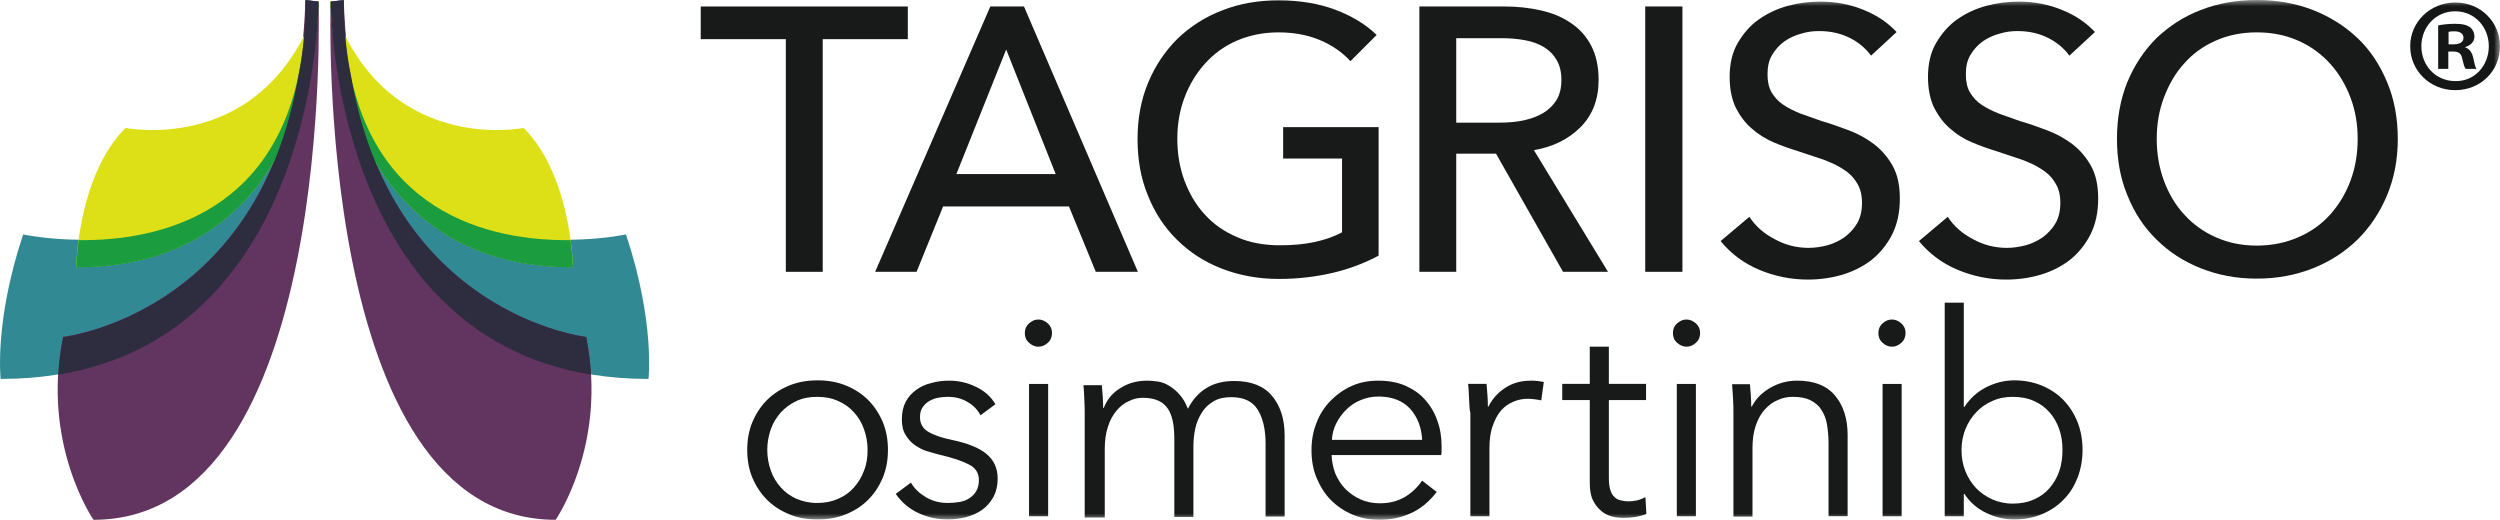
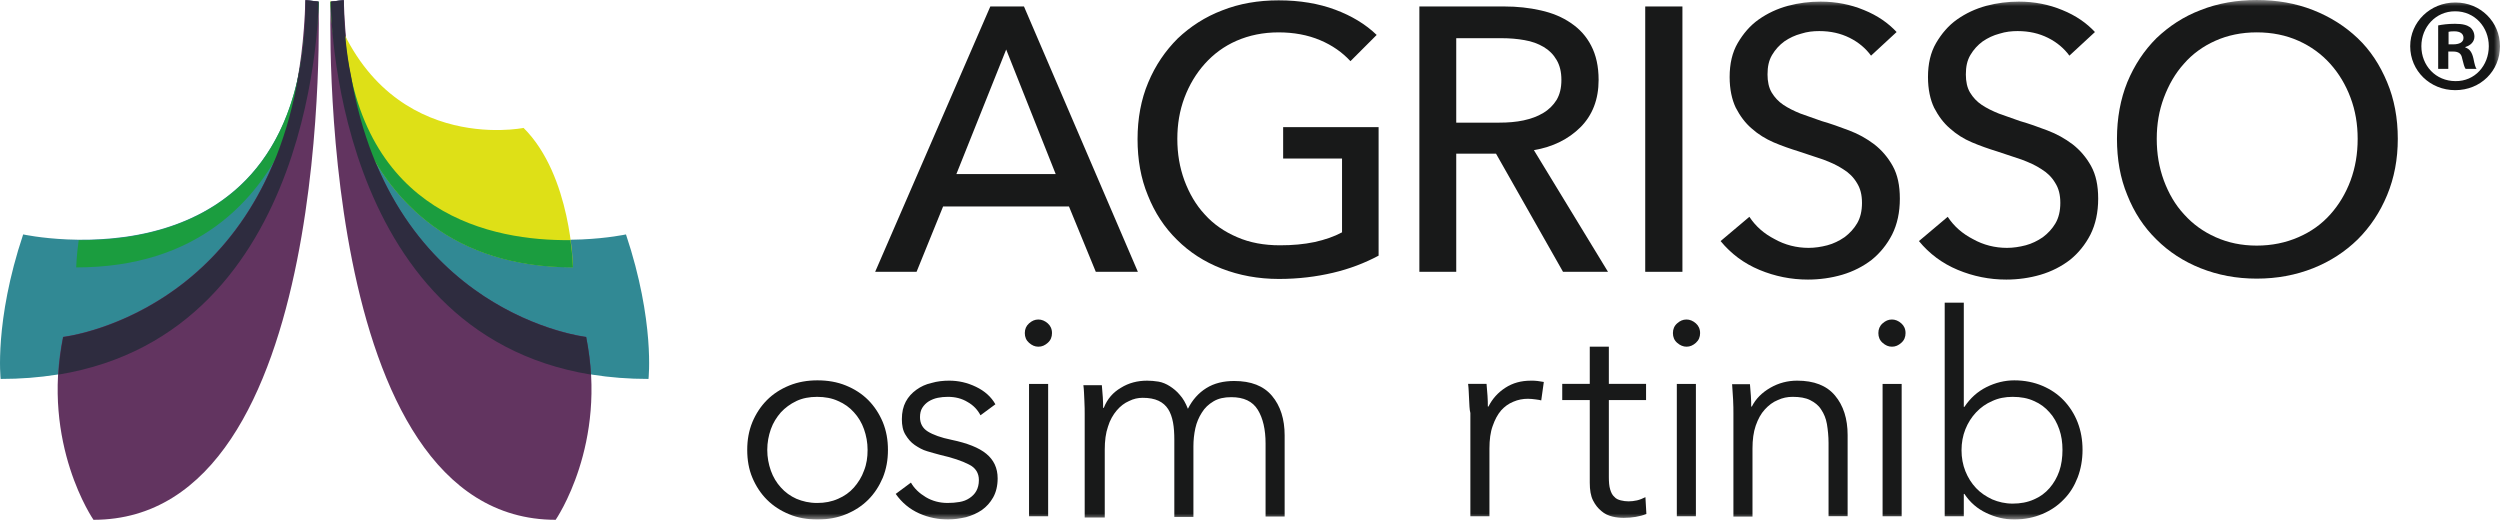
<svg xmlns="http://www.w3.org/2000/svg" xmlns:xlink="http://www.w3.org/1999/xlink" width="202px" height="42px" viewBox="0 0 202 42" version="1.1">
  <title>Group 46</title>
  <defs>
    <polygon id="path-1" points="0 42 202 42 202 0 0 0" />
  </defs>
  <g id="Page-1" stroke="none" stroke-width="1" fill="none" fill-rule="evenodd">
    <g id="Desktop" transform="translate(-264, -32)">
      <g id="Group-46" transform="translate(264, 32)">
        <path d="M26.714,0.129 C26.714,0.129 26.714,30.618 52.398,30.618 C52.398,30.618 52.933,25.984 50.579,18.941 C50.579,18.941 27.76,23.925 27.76,0.002 L26.714,0.129 Z" id="Fill-1" fill="#318994" />
        <path d="M26.714,0.129 C26.714,0.129 25.296,42 44.897,42 C44.897,42 49.128,35.895 47.363,27.216 C47.363,27.216 28.479,25.101 27.778,0.002 L26.714,0.129 Z" id="Fill-3" fill="#623460" />
        <path d="M26.714,0.129 C26.714,0.129 26.714,21.589 46.297,21.589 C46.297,21.589 46.185,14.197 42.305,10.335 C42.305,10.335 30.813,12.689 26.714,0.02 L26.714,0.129 Z" id="Fill-5" fill="#DEE017" />
        <path d="M46.296,21.607 C46.296,21.607 46.276,20.725 46.092,19.401 C39.843,19.475 29.121,17.414 27.871,2.888 C27.45,2.059 27.063,1.158 26.731,0.148 L26.695,0.148 C26.713,0.13 26.713,21.607 46.296,21.607" id="Fill-7" fill="#1B9D3F" />
        <path d="M47.748,30.268 C47.693,29.294 47.563,28.281 47.363,27.233 C47.363,27.233 31.642,25.468 28.35,6.069 C27.982,4.284 27.778,2.281 27.778,0.019 L26.732,0.129 C26.714,0.129 26.714,26.83 47.748,30.268" id="Fill-9" fill="#2E2C3F" />
        <path d="M25.739,0.129 C25.739,0.129 25.739,30.618 0.053,30.618 C0.053,30.618 -0.482,25.984 1.872,18.941 C1.872,18.941 24.691,23.925 24.691,0.002 L25.739,0.129 Z" id="Fill-11" fill="#318994" />
        <path d="M25.739,0.129 C25.739,0.129 27.155,42 7.554,42 C7.554,42 3.323,35.895 5.09,27.216 C5.09,27.216 23.972,25.101 24.673,0.002 L25.739,0.129 Z" id="Fill-13" fill="#623460" />
-         <path d="M25.739,0.129 C25.739,0.129 25.739,21.589 6.156,21.589 C6.156,21.589 6.266,14.197 10.146,10.335 C10.146,10.335 21.638,12.689 25.739,0.02 L25.739,0.129 Z" id="Fill-15" fill="#DEE017" />
        <path d="M6.157,21.607 C6.157,21.607 6.175,20.725 6.359,19.401 C12.61,19.475 23.33,17.414 24.582,2.888 C25.003,2.059 25.39,1.158 25.72,0.148 L25.756,0.148 C25.74,0.13 25.74,21.607 6.157,21.607" id="Fill-17" fill="#1B9D3F" />
        <path d="M4.722,30.268 C4.776,29.294 4.906,28.281 5.108,27.233 C5.108,27.233 20.829,25.468 24.121,6.069 C24.487,4.284 24.69,2.281 24.69,0.019 L25.738,0.129 C25.738,0.129 25.738,26.83 4.722,30.268" id="Fill-19" fill="#2E2C3F" />
-         <polygon id="Fill-21" fill="#181919" points="66.476 21.963 63.495 21.963 63.495 3.164 56.619 3.164 56.619 0.524 73.351 0.524 73.351 3.164 66.476 3.164" />
        <path d="M77.274,14.067 L85.301,14.067 L81.3,4.001 L77.274,14.067 Z M74.058,21.964 L70.712,21.964 L80.018,0.523 L82.737,0.523 L91.941,21.964 L88.541,21.964 L86.373,16.683 L76.202,16.683 L74.058,21.964 Z" id="Fill-23" fill="#181919" />
        <path d="M109.117,4.942 C108.464,4.235 107.653,3.66 106.659,3.243 C105.664,2.823 104.54,2.616 103.312,2.616 C102.059,2.616 100.933,2.851 99.914,3.294 C98.894,3.74 98.057,4.367 97.351,5.151 C96.646,5.936 96.097,6.851 95.703,7.895 C95.312,8.941 95.128,10.04 95.128,11.218 C95.128,12.42 95.312,13.518 95.703,14.59 C96.097,15.634 96.62,16.551 97.351,17.336 C98.057,18.12 98.922,18.719 99.966,19.165 C100.986,19.61 102.136,19.82 103.418,19.82 C104.437,19.82 105.351,19.74 106.214,19.558 C107.05,19.374 107.809,19.113 108.436,18.773 L108.436,12.811 L103.678,12.811 L103.678,10.275 L111.391,10.275 L111.391,20.656 C110.267,21.257 109.039,21.727 107.705,22.04 C106.371,22.356 104.908,22.539 103.338,22.539 C101.665,22.539 100.122,22.25 98.71,21.701 C97.299,21.152 96.097,20.369 95.102,19.374 C94.084,18.38 93.3,17.178 92.75,15.792 C92.175,14.406 91.914,12.889 91.914,11.244 C91.914,9.57 92.201,8.027 92.776,6.667 C93.351,5.281 94.162,4.105 95.156,3.111 C96.177,2.144 97.377,1.36 98.762,0.836 C100.15,0.287 101.665,0.028 103.312,0.028 C105.038,0.028 106.555,0.287 107.889,0.785 C109.22,1.282 110.344,1.961 111.235,2.823 L109.117,4.942 Z" id="Fill-25" fill="#181919" />
        <path d="M117.692,9.909 L121.142,9.909 C121.849,9.909 122.502,9.857 123.103,9.728 C123.704,9.596 124.227,9.412 124.698,9.125 C125.141,8.865 125.508,8.498 125.77,8.078 C126.032,7.635 126.161,7.112 126.161,6.459 C126.161,5.804 126.032,5.283 125.77,4.838 C125.508,4.392 125.167,4.053 124.722,3.791 C124.279,3.53 123.783,3.346 123.18,3.242 C122.605,3.138 121.978,3.086 121.324,3.086 L117.664,3.086 L117.664,9.909 L117.692,9.909 Z M117.692,21.964 L114.685,21.964 L114.685,0.523 L121.559,0.523 C122.579,0.523 123.572,0.628 124.488,0.838 C125.429,1.048 126.239,1.385 126.92,1.856 C127.627,2.328 128.174,2.929 128.565,3.687 C128.961,4.446 129.168,5.361 129.168,6.459 C129.168,8.028 128.671,9.308 127.705,10.277 C126.736,11.243 125.481,11.87 123.939,12.132 L129.927,21.964 L126.293,21.964 L120.88,12.419 L117.664,12.419 L117.664,21.964 L117.692,21.964 Z" id="Fill-27" fill="#181919" />
        <mask id="mask-2" fill="white">
          <use xlink:href="#path-1" />
        </mask>
        <g id="Clip-30" />
        <polygon id="Fill-29" fill="#181919" mask="url(#mask-2)" points="132.934 21.962 135.94 21.962 135.94 0.523 132.934 0.523" />
        <path d="M151.18,4.497 C150.762,3.922 150.187,3.425 149.457,3.06 C148.724,2.694 147.911,2.511 146.997,2.511 C146.5,2.511 146.031,2.562 145.533,2.72 C145.038,2.85 144.593,3.06 144.174,3.347 C143.782,3.635 143.443,4 143.181,4.445 C142.92,4.891 142.816,5.386 142.816,6.015 C142.816,6.59 142.92,7.085 143.153,7.478 C143.391,7.87 143.704,8.209 144.096,8.471 C144.487,8.734 144.958,8.968 145.481,9.178 C146.005,9.361 146.58,9.571 147.181,9.779 C147.911,9.988 148.644,10.25 149.403,10.538 C150.161,10.825 150.814,11.19 151.443,11.662 C152.044,12.133 152.541,12.708 152.933,13.413 C153.324,14.12 153.508,14.982 153.508,16.055 C153.508,17.151 153.3,18.119 152.881,18.956 C152.462,19.767 151.912,20.445 151.232,20.995 C150.555,21.518 149.742,21.937 148.854,22.199 C147.965,22.46 147.025,22.59 146.082,22.59 C144.725,22.59 143.415,22.328 142.161,21.805 C140.905,21.282 139.861,20.499 139.024,19.479 L141.35,17.518 C141.848,18.277 142.526,18.878 143.391,19.321 C144.228,19.793 145.168,20.028 146.136,20.028 C146.631,20.028 147.155,19.95 147.65,19.819 C148.147,19.689 148.618,19.453 149.037,19.166 C149.457,18.852 149.796,18.485 150.058,18.041 C150.317,17.596 150.449,17.047 150.449,16.394 C150.449,15.739 150.317,15.218 150.032,14.773 C149.768,14.327 149.403,13.962 148.932,13.674 C148.462,13.361 147.939,13.125 147.312,12.89 C146.683,12.682 146.056,12.472 145.35,12.237 C144.671,12.027 143.99,11.792 143.313,11.504 C142.656,11.216 142.057,10.851 141.534,10.38 C141.011,9.937 140.592,9.361 140.252,8.707 C139.939,8.054 139.755,7.217 139.755,6.223 C139.755,5.152 139.965,4.236 140.408,3.477 C140.853,2.72 141.404,2.065 142.109,1.57 C142.816,1.073 143.599,0.707 144.463,0.472 C145.35,0.236 146.214,0.13 147.103,0.13 C148.357,0.13 149.535,0.366 150.607,0.811 C151.705,1.255 152.565,1.858 153.246,2.588 L151.18,4.497 Z" id="Fill-31" fill="#181919" mask="url(#mask-2)" />
        <path d="M167.207,4.497 C166.788,3.922 166.213,3.425 165.482,3.06 C164.749,2.694 163.939,2.511 163.022,2.511 C162.553,2.511 162.056,2.562 161.561,2.72 C161.064,2.85 160.618,3.06 160.199,3.347 C159.808,3.635 159.468,4 159.207,4.445 C158.945,4.891 158.841,5.386 158.841,6.015 C158.841,6.59 158.945,7.085 159.179,7.478 C159.416,7.87 159.73,8.209 160.121,8.471 C160.512,8.734 160.986,8.968 161.509,9.178 C162.03,9.361 162.605,9.571 163.206,9.779 C163.939,9.988 164.669,10.25 165.428,10.538 C166.187,10.825 166.84,11.19 167.469,11.662 C168.07,12.133 168.567,12.708 168.958,13.413 C169.349,14.12 169.533,14.982 169.533,16.055 C169.533,17.151 169.325,18.119 168.906,18.956 C168.489,19.767 167.938,20.445 167.259,20.995 C166.58,21.518 165.768,21.937 164.879,22.199 C163.993,22.46 163.05,22.59 162.108,22.59 C160.75,22.59 159.44,22.328 158.186,21.805 C156.933,21.282 155.886,20.499 155.05,19.479 L157.376,17.518 C157.873,18.277 158.554,18.878 159.416,19.321 C160.253,19.793 161.193,20.028 162.162,20.028 C162.659,20.028 163.18,19.95 163.677,19.819 C164.172,19.689 164.645,19.453 165.063,19.166 C165.482,18.852 165.821,18.485 166.083,18.041 C166.343,17.596 166.474,17.047 166.474,16.394 C166.474,15.739 166.343,15.218 166.057,14.773 C165.795,14.327 165.428,13.962 164.959,13.674 C164.488,13.361 163.965,13.125 163.338,12.89 C162.709,12.682 162.084,12.472 161.377,12.237 C160.696,12.027 160.015,11.792 159.338,11.504 C158.658,11.216 158.083,10.851 157.559,10.38 C157.036,9.937 156.617,9.361 156.278,8.707 C155.964,8.054 155.781,7.217 155.781,6.223 C155.781,5.152 155.992,4.236 156.435,3.477 C156.879,2.72 157.43,2.065 158.135,1.57 C158.841,1.073 159.624,0.707 160.488,0.472 C161.377,0.236 162.24,0.13 163.128,0.13 C164.384,0.13 165.56,0.366 166.632,0.811 C167.73,1.255 168.591,1.858 169.272,2.588 L167.207,4.497 Z" id="Fill-32" fill="#181919" mask="url(#mask-2)" />
        <path d="M190.499,11.217 C190.499,10.041 190.318,8.943 189.924,7.896 C189.533,6.85 188.984,5.935 188.279,5.151 C187.572,4.366 186.71,3.739 185.716,3.296 C184.721,2.85 183.599,2.615 182.343,2.615 C181.115,2.615 179.989,2.85 178.997,3.296 C178.003,3.739 177.142,4.366 176.461,5.151 C175.754,5.935 175.233,6.85 174.84,7.896 C174.449,8.943 174.265,10.041 174.265,11.217 C174.265,12.421 174.449,13.517 174.84,14.589 C175.233,15.636 175.754,16.55 176.487,17.335 C177.194,18.12 178.031,18.721 179.023,19.164 C180.017,19.609 181.115,19.845 182.343,19.845 C183.571,19.845 184.697,19.609 185.716,19.164 C186.736,18.721 187.572,18.12 188.279,17.335 C188.984,16.55 189.533,15.636 189.924,14.589 C190.318,13.517 190.499,12.421 190.499,11.217 M193.742,11.217 C193.742,12.864 193.454,14.38 192.879,15.765 C192.304,17.151 191.52,18.329 190.499,19.348 C189.479,20.342 188.279,21.127 186.892,21.676 C185.506,22.225 183.99,22.513 182.343,22.513 C180.696,22.513 179.207,22.225 177.819,21.676 C176.435,21.127 175.233,20.342 174.239,19.348 C173.221,18.355 172.434,17.151 171.887,15.765 C171.312,14.38 171.051,12.864 171.051,11.217 C171.051,9.544 171.336,8.002 171.887,6.64 C172.462,5.256 173.245,4.078 174.239,3.086 C175.257,2.118 176.435,1.335 177.819,0.812 C179.207,0.263 180.724,0.001 182.343,0.001 C183.99,0.001 185.48,0.263 186.892,0.812 C188.279,1.359 189.479,2.118 190.499,3.086 C191.52,4.052 192.304,5.256 192.879,6.64 C193.454,8.002 193.742,9.544 193.742,11.217" id="Fill-33" fill="#181919" mask="url(#mask-2)" />
        <path d="M70.101,36.353 C70.101,35.752 69.995,35.203 69.812,34.68 C69.63,34.156 69.342,33.685 69.003,33.32 C68.661,32.928 68.218,32.613 67.723,32.403 C67.226,32.17 66.649,32.066 66.022,32.066 C65.395,32.066 64.846,32.17 64.349,32.403 C63.852,32.641 63.434,32.952 63.093,33.32 C62.754,33.711 62.468,34.156 62.284,34.68 C62.101,35.203 61.995,35.752 61.995,36.353 C61.995,36.954 62.101,37.503 62.284,38.026 C62.468,38.549 62.754,39.019 63.093,39.386 C63.434,39.777 63.88,40.091 64.349,40.301 C64.846,40.51 65.395,40.64 66.022,40.64 C66.649,40.64 67.198,40.536 67.723,40.301 C68.218,40.091 68.661,39.777 69.003,39.386 C69.342,38.993 69.63,38.549 69.812,38.026 C70.023,37.503 70.101,36.954 70.101,36.353 M71.746,36.353 C71.746,37.164 71.616,37.894 71.329,38.601 C71.041,39.28 70.648,39.883 70.153,40.378 C69.656,40.876 69.055,41.267 68.348,41.555 C67.643,41.844 66.886,41.974 66.048,41.974 C65.237,41.974 64.455,41.844 63.774,41.555 C63.069,41.267 62.468,40.876 61.971,40.378 C61.474,39.883 61.08,39.28 60.793,38.601 C60.505,37.922 60.376,37.164 60.376,36.353 C60.376,35.542 60.505,34.809 60.793,34.105 C61.08,33.424 61.474,32.823 61.971,32.325 C62.468,31.828 63.069,31.437 63.774,31.149 C64.481,30.862 65.237,30.732 66.048,30.732 C66.886,30.732 67.643,30.862 68.348,31.149 C69.055,31.437 69.656,31.828 70.153,32.325 C70.648,32.823 71.041,33.424 71.329,34.105 C71.616,34.809 71.746,35.542 71.746,36.353" id="Fill-34" fill="#181919" mask="url(#mask-2)" />
        <path d="M79.224,33.555 C78.99,33.109 78.649,32.744 78.18,32.482 C77.709,32.195 77.186,32.065 76.585,32.065 C76.295,32.065 76.034,32.091 75.772,32.143 C75.512,32.195 75.251,32.301 75.041,32.43 C74.834,32.56 74.65,32.744 74.52,32.954 C74.388,33.163 74.336,33.425 74.336,33.712 C74.336,34.21 74.544,34.601 74.963,34.863 C75.381,35.124 76.01,35.36 76.898,35.541 C78.152,35.803 79.094,36.17 79.695,36.666 C80.296,37.163 80.61,37.816 80.61,38.652 C80.61,39.253 80.48,39.779 80.244,40.196 C80.009,40.615 79.695,40.955 79.33,41.214 C78.937,41.478 78.517,41.66 78.048,41.791 C77.577,41.895 77.082,41.973 76.609,41.973 C75.8,41.973 75.015,41.817 74.259,41.478 C73.5,41.136 72.871,40.615 72.374,39.908 L73.604,38.994 C73.865,39.463 74.282,39.856 74.806,40.17 C75.329,40.483 75.932,40.639 76.559,40.639 C76.898,40.639 77.212,40.615 77.525,40.561 C77.84,40.509 78.102,40.406 78.336,40.248 C78.571,40.09 78.755,39.908 78.885,39.673 C79.016,39.437 79.094,39.15 79.094,38.784 C79.094,38.235 78.833,37.792 78.284,37.528 C77.735,37.241 76.95,36.979 75.932,36.746 C75.616,36.666 75.277,36.562 74.911,36.458 C74.544,36.352 74.231,36.17 73.917,35.961 C73.604,35.751 73.368,35.464 73.16,35.124 C72.949,34.785 72.871,34.365 72.871,33.868 C72.871,33.319 72.977,32.848 73.186,32.456 C73.394,32.065 73.684,31.752 74.047,31.49 C74.414,31.228 74.806,31.045 75.277,30.941 C75.722,30.809 76.217,30.757 76.688,30.757 C77.445,30.757 78.152,30.915 78.857,31.254 C79.566,31.594 80.089,32.065 80.428,32.666 L79.224,33.555 Z" id="Fill-35" fill="#181919" mask="url(#mask-2)" />
        <path d="M83.146,41.712 L84.69,41.712 L84.69,31.02 L83.146,31.02 L83.146,41.712 Z M85.001,26.914 C85.001,27.228 84.897,27.489 84.662,27.697 C84.426,27.907 84.193,28.013 83.903,28.013 C83.618,28.013 83.382,27.907 83.144,27.697 C82.911,27.489 82.805,27.228 82.805,26.914 C82.805,26.601 82.911,26.339 83.144,26.13 C83.382,25.92 83.618,25.816 83.903,25.816 C84.165,25.816 84.426,25.92 84.662,26.13 C84.871,26.313 85.001,26.573 85.001,26.914 L85.001,26.914 Z" id="Fill-36" fill="#181919" mask="url(#mask-2)" />
        <path d="M90.57,31.333 C91.197,30.941 91.904,30.758 92.688,30.758 C92.976,30.758 93.289,30.784 93.605,30.835 C93.918,30.887 94.23,31.019 94.519,31.203 C94.805,31.385 95.094,31.62 95.33,31.908 C95.591,32.195 95.799,32.561 95.983,33.032 C96.35,32.299 96.845,31.75 97.472,31.359 C98.099,30.965 98.858,30.784 99.72,30.784 C101.08,30.784 102.098,31.175 102.779,31.986 C103.46,32.796 103.799,33.869 103.799,35.176 L103.799,41.738 L102.258,41.738 L102.258,35.829 C102.258,34.705 102.048,33.791 101.629,33.11 C101.21,32.431 100.505,32.091 99.487,32.091 C98.912,32.091 98.439,32.195 98.047,32.431 C97.656,32.665 97.342,32.954 97.105,33.345 C96.871,33.711 96.688,34.13 96.584,34.601 C96.48,35.073 96.428,35.568 96.428,36.065 L96.428,41.766 L94.885,41.766 L94.885,35.542 C94.885,35.019 94.857,34.547 94.779,34.13 C94.701,33.711 94.571,33.345 94.387,33.058 C94.204,32.77 93.942,32.535 93.605,32.379 C93.263,32.221 92.846,32.143 92.323,32.143 C91.956,32.143 91.59,32.221 91.225,32.405 C90.859,32.561 90.52,32.822 90.231,33.164 C89.945,33.503 89.681,33.946 89.526,34.47 C89.342,34.993 89.264,35.62 89.264,36.327 L89.264,41.816 L87.643,41.816 L87.643,33.477 C87.643,33.19 87.643,32.822 87.617,32.353 C87.591,31.908 87.591,31.49 87.537,31.123 L89.029,31.123 C89.055,31.411 89.08,31.724 89.106,32.091 C89.132,32.431 89.132,32.718 89.132,32.954 L89.186,32.954 C89.472,32.221 89.945,31.698 90.57,31.333" id="Fill-37" fill="#181919" mask="url(#mask-2)" />
-         <path d="M114.91,35.542 C114.86,34.547 114.544,33.711 113.943,33.032 C113.342,32.379 112.478,32.04 111.38,32.04 C110.858,32.04 110.387,32.143 109.944,32.327 C109.499,32.509 109.107,32.77 108.766,33.11 C108.427,33.451 108.165,33.817 107.957,34.234 C107.748,34.653 107.642,35.097 107.616,35.542 L114.91,35.542 Z M116.479,36.039 L116.479,36.379 C116.479,36.51 116.479,36.64 116.451,36.772 L107.59,36.772 C107.616,37.293 107.72,37.816 107.903,38.287 C108.113,38.759 108.375,39.176 108.714,39.515 C109.053,39.857 109.471,40.144 109.944,40.354 C110.413,40.562 110.936,40.666 111.485,40.666 C112.296,40.666 112.975,40.484 113.578,40.118 C114.153,39.751 114.596,39.308 114.91,38.837 L116.088,39.751 C115.459,40.562 114.754,41.137 113.969,41.478 C113.21,41.818 112.374,41.999 111.485,41.999 C110.703,41.999 109.968,41.87 109.291,41.582 C108.61,41.295 108.035,40.903 107.538,40.406 C107.043,39.909 106.676,39.308 106.386,38.627 C106.101,37.948 105.969,37.189 105.969,36.379 C105.969,35.568 106.101,34.835 106.386,34.13 C106.648,33.451 107.043,32.848 107.538,32.353 C108.035,31.856 108.584,31.464 109.237,31.175 C109.89,30.887 110.597,30.758 111.356,30.758 C112.192,30.758 112.923,30.887 113.578,31.175 C114.203,31.464 114.754,31.83 115.171,32.327 C115.59,32.796 115.93,33.373 116.139,34 C116.373,34.627 116.479,35.306 116.479,36.039 L116.479,36.039 Z" id="Fill-38" fill="#181919" mask="url(#mask-2)" />
        <path d="M118.702,32.247 C118.674,31.804 118.674,31.385 118.622,31.019 L120.113,31.019 C120.139,31.307 120.163,31.62 120.191,31.986 C120.217,32.327 120.217,32.615 120.217,32.848 L120.269,32.848 C120.583,32.221 121.028,31.724 121.629,31.333 C122.232,30.942 122.909,30.758 123.695,30.758 C123.903,30.758 124.061,30.758 124.242,30.784 C124.4,30.81 124.558,30.836 124.74,30.862 L124.532,32.353 C124.452,32.327 124.296,32.299 124.087,32.273 C123.877,32.247 123.667,32.221 123.46,32.221 C123.04,32.221 122.649,32.299 122.282,32.457 C121.89,32.615 121.575,32.848 121.289,33.162 C121,33.503 120.792,33.895 120.609,34.418 C120.425,34.915 120.347,35.542 120.347,36.247 L120.347,41.712 L118.806,41.712 L118.806,33.372 C118.728,33.084 118.728,32.693 118.702,32.247" id="Fill-39" fill="#181919" mask="url(#mask-2)" />
        <path d="M133.002,32.326 L129.995,32.326 L129.995,38.548 C129.995,38.942 130.021,39.281 130.101,39.543 C130.179,39.804 130.282,40.014 130.44,40.144 C130.57,40.301 130.754,40.379 130.963,40.431 C131.171,40.483 131.38,40.509 131.59,40.509 C131.798,40.509 132.035,40.483 132.269,40.431 C132.505,40.379 132.74,40.273 132.95,40.17 L133.028,41.529 C132.766,41.635 132.479,41.713 132.165,41.765 C131.878,41.817 131.538,41.843 131.199,41.843 C130.909,41.843 130.596,41.817 130.282,41.739 C129.967,41.659 129.655,41.529 129.394,41.294 C129.132,41.084 128.897,40.797 128.715,40.431 C128.531,40.066 128.453,39.594 128.453,38.993 L128.453,32.326 L126.229,32.326 L126.229,31.018 L128.453,31.018 L128.453,28.011 L129.995,28.011 L129.995,31.018 L133.002,31.018 L133.002,32.326 Z" id="Fill-40" fill="#181919" mask="url(#mask-2)" />
        <path d="M135.487,41.712 L137.029,41.712 L137.029,31.02 L135.487,31.02 L135.487,41.712 Z M137.368,26.914 C137.368,27.228 137.262,27.489 137.029,27.697 C136.793,27.907 136.555,28.013 136.27,28.013 C136.008,28.013 135.747,27.907 135.511,27.697 C135.276,27.489 135.172,27.228 135.172,26.914 C135.172,26.601 135.276,26.339 135.511,26.13 C135.747,25.92 135.98,25.816 136.27,25.816 C136.531,25.816 136.793,25.92 137.029,26.13 C137.236,26.313 137.368,26.573 137.368,26.914 L137.368,26.914 Z" id="Fill-41" fill="#181919" mask="url(#mask-2)" />
        <path d="M141.394,31.019 C141.42,31.306 141.446,31.62 141.471,31.985 C141.497,32.327 141.497,32.614 141.497,32.85 L141.549,32.85 C141.863,32.223 142.36,31.726 143.041,31.332 C143.72,30.941 144.452,30.757 145.209,30.757 C146.571,30.757 147.591,31.149 148.268,31.959 C148.949,32.77 149.288,33.842 149.288,35.15 L149.288,41.711 L147.747,41.711 L147.747,35.803 C147.747,35.254 147.693,34.731 147.615,34.262 C147.537,33.816 147.379,33.425 147.146,33.085 C146.934,32.744 146.621,32.51 146.257,32.327 C145.89,32.143 145.421,32.065 144.846,32.065 C144.426,32.065 144.033,32.143 143.642,32.327 C143.25,32.482 142.911,32.744 142.598,33.085 C142.282,33.425 142.046,33.868 141.863,34.391 C141.681,34.914 141.601,35.541 141.601,36.248 L141.601,41.739 L140.06,41.739 L140.06,33.397 C140.06,33.109 140.06,32.744 140.034,32.273 C140.008,31.829 139.982,31.41 139.954,31.045 L141.394,31.045 L141.394,31.019 Z" id="Fill-42" fill="#181919" mask="url(#mask-2)" />
        <path d="M152.113,41.712 L153.654,41.712 L153.654,31.02 L152.113,31.02 L152.113,41.712 Z M153.968,26.914 C153.968,27.228 153.864,27.489 153.628,27.697 C153.393,27.907 153.159,28.013 152.87,28.013 C152.584,28.013 152.349,27.907 152.111,27.697 C151.877,27.489 151.772,27.228 151.772,26.914 C151.772,26.601 151.877,26.339 152.111,26.13 C152.349,25.92 152.584,25.816 152.87,25.816 C153.131,25.816 153.393,25.92 153.628,26.13 C153.838,26.313 153.968,26.573 153.968,26.914 L153.968,26.914 Z" id="Fill-43" fill="#181919" mask="url(#mask-2)" />
        <path d="M166.648,36.353 C166.648,35.752 166.57,35.203 166.386,34.68 C166.202,34.156 165.941,33.685 165.603,33.32 C165.264,32.928 164.845,32.613 164.348,32.403 C163.85,32.17 163.277,32.066 162.62,32.066 C162.021,32.066 161.47,32.17 160.975,32.403 C160.478,32.613 160.033,32.928 159.667,33.32 C159.3,33.711 159.015,34.156 158.805,34.68 C158.595,35.203 158.491,35.778 158.491,36.379 C158.491,36.98 158.595,37.555 158.805,38.078 C159.015,38.601 159.3,39.047 159.667,39.438 C160.033,39.829 160.478,40.117 160.975,40.352 C161.47,40.562 162.021,40.692 162.62,40.692 C163.249,40.692 163.824,40.588 164.348,40.352 C164.845,40.143 165.264,39.829 165.603,39.438 C165.941,39.047 166.202,38.601 166.386,38.078 C166.57,37.555 166.648,36.954 166.648,36.353 L166.648,36.353 Z M158.675,39.909 L158.675,41.712 L157.132,41.712 L157.132,24.456 L158.675,24.456 L158.675,32.875 L158.725,32.875 C159.198,32.17 159.773,31.647 160.504,31.279 C161.237,30.914 161.996,30.732 162.752,30.732 C163.589,30.732 164.348,30.888 165.026,31.175 C165.705,31.463 166.28,31.856 166.753,32.353 C167.223,32.849 167.614,33.45 167.876,34.131 C168.137,34.809 168.269,35.542 168.269,36.353 C168.269,37.138 168.137,37.894 167.876,38.575 C167.614,39.254 167.251,39.855 166.753,40.352 C166.28,40.85 165.705,41.241 165.026,41.529 C164.348,41.816 163.589,41.974 162.752,41.974 C161.968,41.974 161.209,41.79 160.504,41.451 C159.773,41.111 159.17,40.588 158.725,39.909 L158.675,39.909 Z" id="Fill-44" fill="#181919" mask="url(#mask-2)" />
        <path d="M197.844,3.583 L198.23,3.583 C198.683,3.583 199.05,3.431 199.05,3.066 C199.05,2.742 198.813,2.529 198.298,2.529 C198.08,2.529 197.93,2.548 197.844,2.57 L197.844,3.583 Z M197.823,5.564 L197.004,5.564 L197.004,2.053 C197.327,1.989 197.781,1.923 198.362,1.923 C199.028,1.923 199.33,2.033 199.588,2.205 C199.781,2.355 199.933,2.634 199.933,2.958 C199.933,3.367 199.631,3.669 199.2,3.798 L199.2,3.84 C199.546,3.948 199.737,4.228 199.847,4.703 C199.955,5.24 200.019,5.456 200.105,5.564 L199.22,5.564 C199.114,5.434 199.05,5.132 198.943,4.723 C198.879,4.336 198.661,4.164 198.21,4.164 L197.823,4.164 L197.823,5.564 Z M198.362,0.913 C196.81,0.913 195.646,2.183 195.646,3.733 C195.646,5.306 196.81,6.554 198.404,6.554 C199.955,6.576 201.095,5.306 201.095,3.733 C201.095,2.183 199.955,0.913 198.384,0.913 L198.362,0.913 Z M198.404,0.202 C200.428,0.202 201.999,1.774 201.999,3.733 C201.999,5.735 200.428,7.285 198.384,7.285 C196.359,7.285 194.744,5.735 194.744,3.733 C194.744,1.774 196.359,0.202 198.384,0.202 L198.404,0.202 Z" id="Fill-45" fill="#151616" mask="url(#mask-2)" />
      </g>
    </g>
  </g>
</svg>